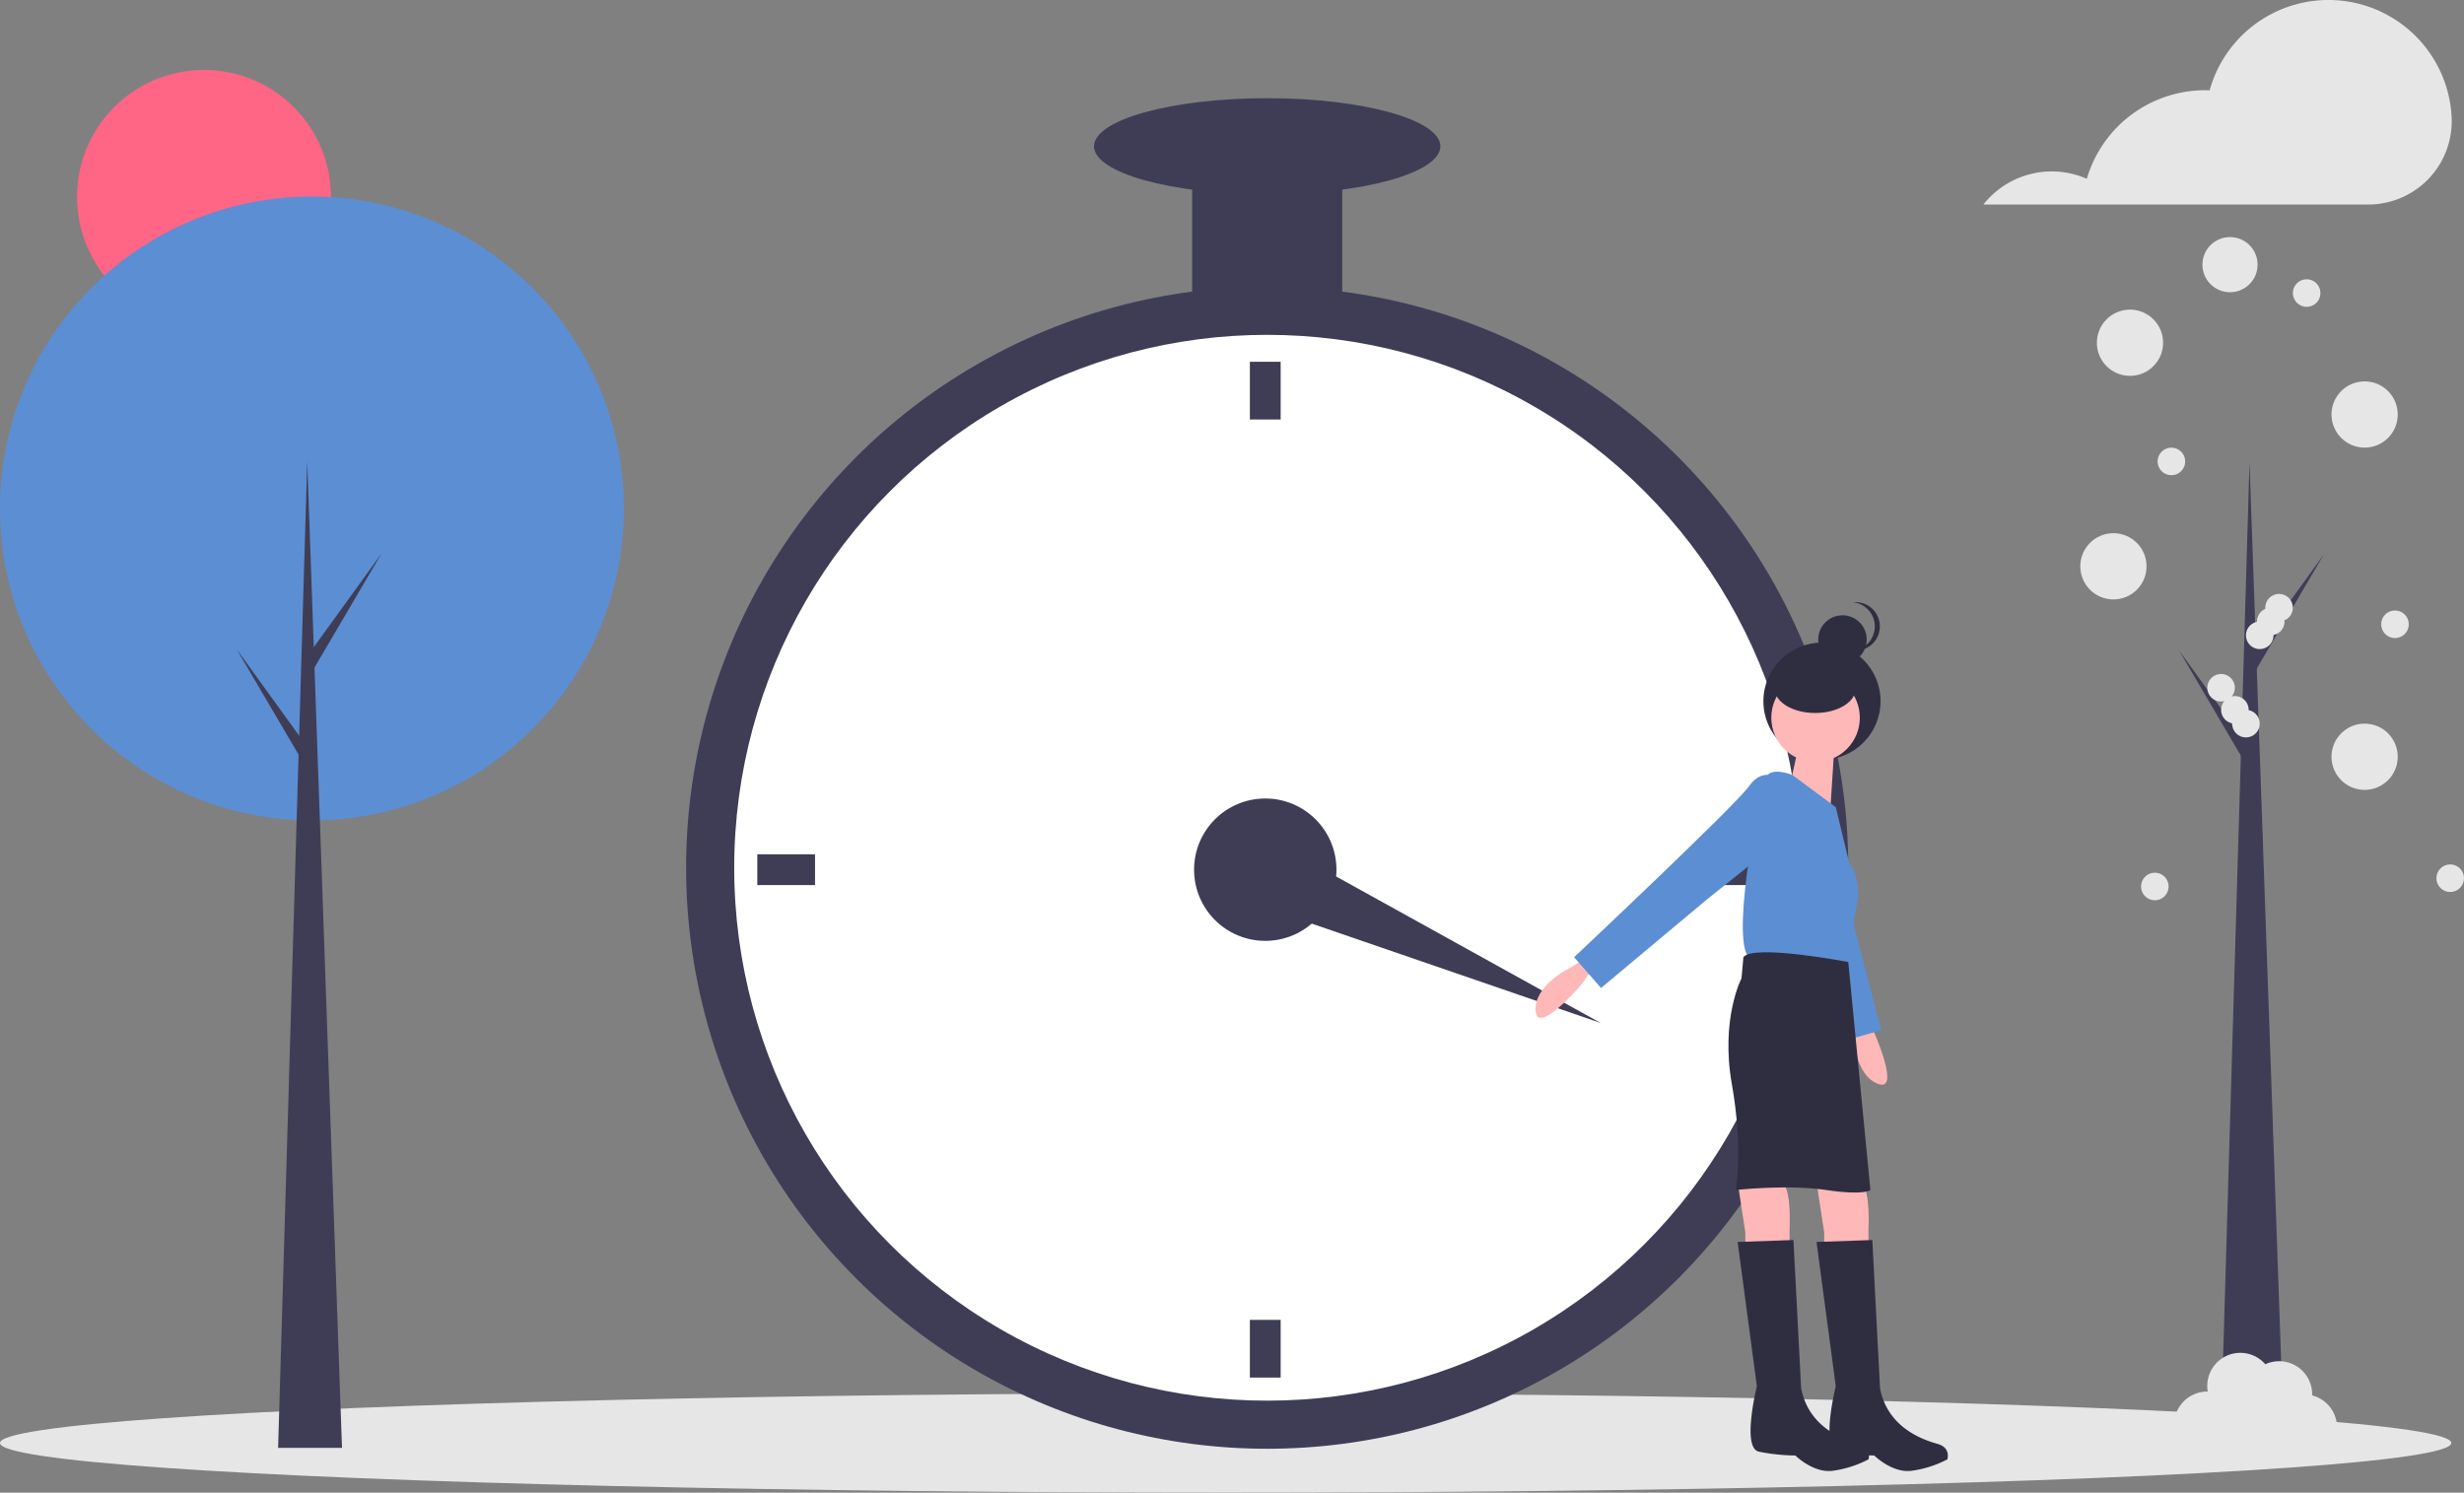
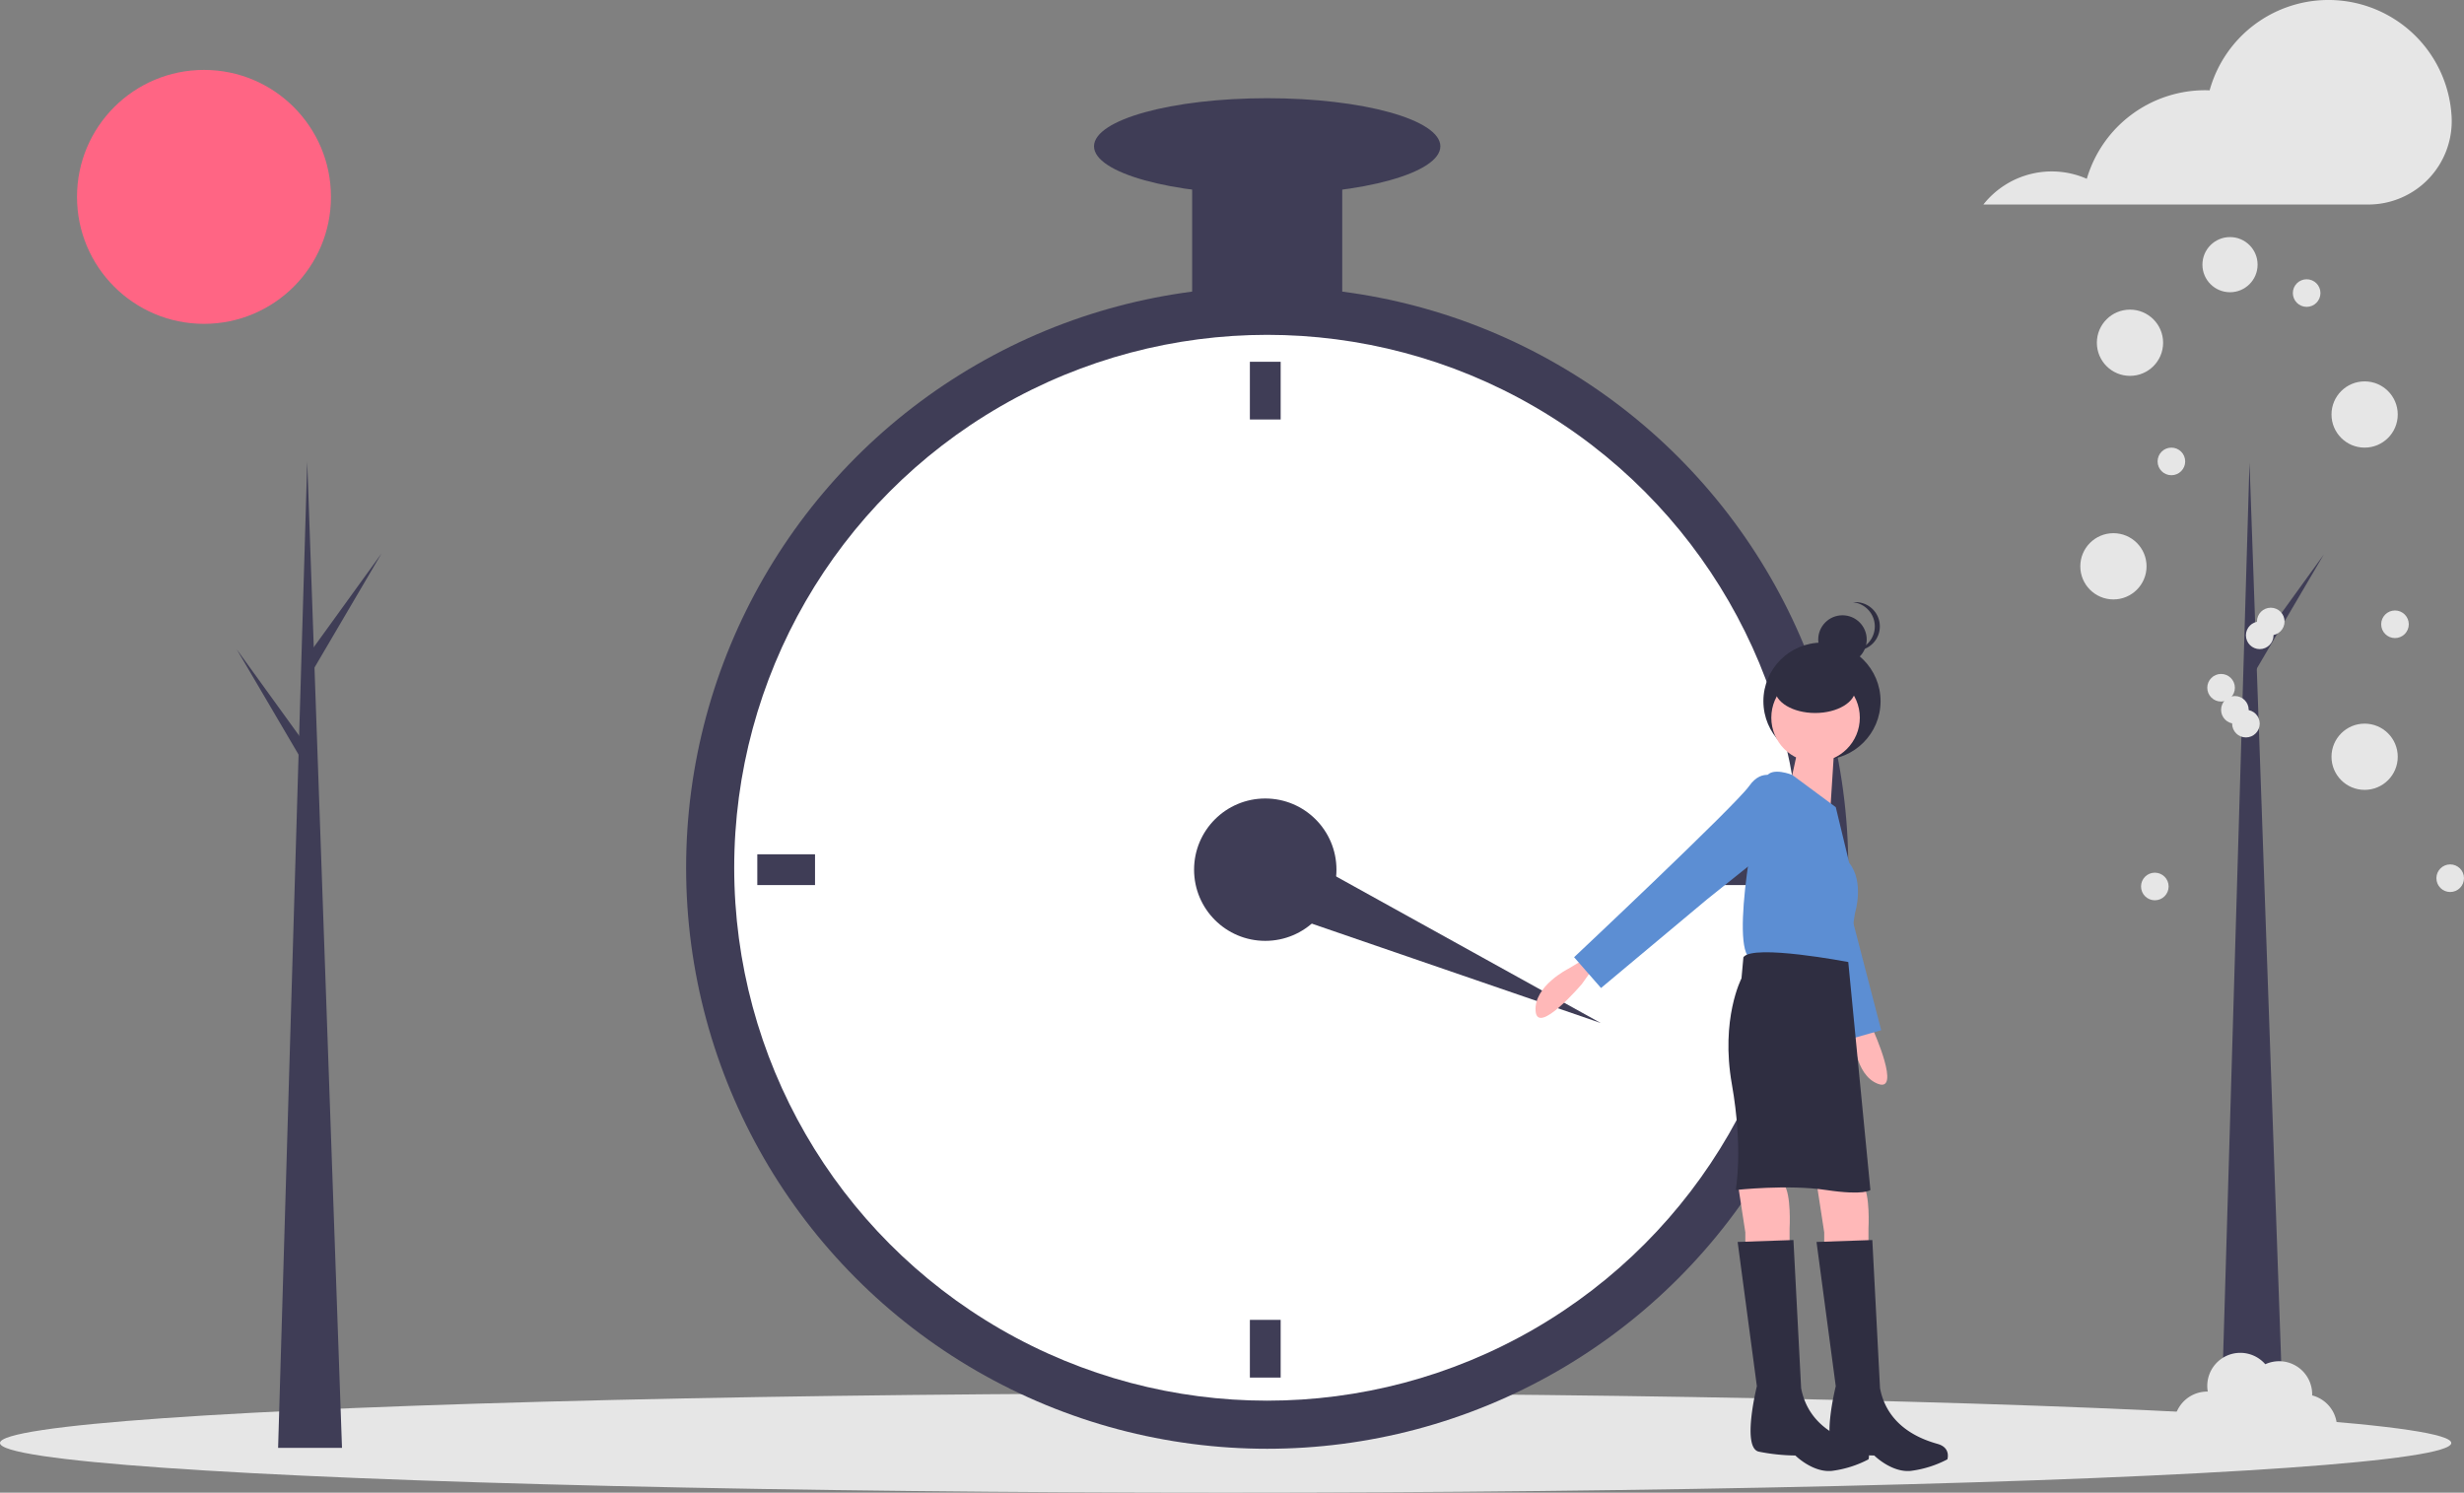
<svg xmlns="http://www.w3.org/2000/svg" width="892.614" height="540.802" viewBox="0 0 892.614 540.802" role="img">
  <rect x="0" y="0" width="892.614" height="540.802" fill="#808080" stroke="none" />
  <title>season_change</title>
  <circle cx="73.896" cy="71.33" r="46" fill="#ff6584" />
  <ellipse cx="444.003" cy="522.802" rx="444.003" ry="18" fill="#e6e6e6" />
-   <circle cx="113" cy="184.219" r="113" fill="#5c8ed3" />
  <polygon points="123.892 524.581 100.747 524.581 111.298 167.201 123.892 524.581" fill="#3f3d56" />
  <polygon points="113.34 234.933 138.187 200.557 113 243.442 110.277 238.677 113.34 234.933" fill="#3f3d56" />
  <polygon points="110.617 269.65 85.771 235.274 110.958 278.159 113.681 273.394 110.617 269.65" fill="#3f3d56" />
  <polygon points="827.505 524.957 804.361 524.957 814.912 167.577 827.505 524.957" fill="#3f3d56" />
  <polygon points="816.954 235.309 841.801 200.933 816.614 243.818 813.891 239.053 816.954 235.309" fill="#3f3d56" />
-   <polygon points="814.231 270.026 789.385 235.65 814.572 278.535 817.295 273.77 814.231 270.026" fill="#3f3d56" />
  <circle cx="459.056" cy="314.393" r="210.504" fill="#3f3d56" />
  <circle cx="459.056" cy="314.393" r="193.078" fill="#fff" />
  <circle cx="458.359" cy="315.09" r="25.79" fill="#3f3d56" />
  <rect x="452.782" y="131.074" width="11.153" height="20.911" fill="#3f3d56" />
  <rect x="452.782" y="478.196" width="11.153" height="20.911" fill="#3f3d56" />
  <rect x="432.914" y="484.234" width="11.153" height="20.911" transform="translate(779.487 -123.4) rotate(90)" fill="#3f3d56" />
  <rect x="780.036" y="484.234" width="11.153" height="20.911" transform="translate(1126.609 -470.522) rotate(90)" fill="#3f3d56" />
  <polygon points="450.924 326.286 460.455 304.493 579.88 370.635 450.924 326.286" fill="#3f3d56" />
  <rect x="431.871" y="53.006" width="54.368" height="62.733" fill="#3f3d56" />
  <ellipse cx="459.056" cy="53.006" rx="62.733" ry="17.426" fill="#3f3d56" />
  <path d="M730.198,531.283l-3.485,4.879s-16.032,18.82-16.729,9.758,11.85-15.335,11.85-15.335l6.97-4.182Z" transform="translate(-153.693 -179.599)" fill="#ffb8b8" />
  <path d="M829.418,547.745l2.918,5.238s10.148,22.544,1.66,19.296-8.788-17.272-8.788-17.272l-.797-8.09Z" transform="translate(-153.693 -179.599)" fill="#ffb8b8" />
  <circle cx="660.033" cy="254.042" r="21.224" fill="#2f2e41" />
  <path d="M811.751,607.957l2.788,18.123V631.656h16.032V624.686s.697-12.547-2.091-16.032S811.751,607.957,811.751,607.957Z" transform="translate(-153.693 -179.599)" fill="#ffb8b8" />
  <path d="M783.173,607.957l2.788,18.123V631.656h16.032V624.686s.697-12.547-2.091-16.032S783.173,607.957,783.173,607.957Z" transform="translate(-153.693 -179.599)" fill="#ffb8b8" />
  <path d="M793.961,462.384s-6.166,3.25-1.955,10.643,28.922,83.877,28.922,83.877l14.256-4.047-12.572-48.371-7.199-30.402Z" transform="translate(-153.693 -179.599)" fill="#5c8ed3" />
  <circle cx="657.71" cy="260.025" r="16.032" fill="#ffb8b8" />
  <path d="M818.722,442.063l-2.091,32.76L801.993,464.368s4.879-19.517,3.485-20.911Z" transform="translate(-153.693 -179.599)" fill="#ffb8b8" />
  <path d="M818.722,472.036l-15.769-11.677s-7.233-2.961-9.324.525-12.547,55.066-6.97,64.824c0,0,29.972,6.273,36.246,2.788l2.788-18.123s3.485-11.153-2.091-18.123Z" transform="translate(-153.693 -179.599)" fill="#5c8ed3" />
  <path d="M797.811,461.58s-5.576-4.182-10.455,2.788-63.43,62.036-63.43,62.036l9.758,11.153,38.337-32.063,24.396-19.517Z" transform="translate(-153.693 -179.599)" fill="#5c8ed3" />
  <path d="M823.252,528.147s-34.503-6.622-37.988-1.743l-.697,7.667s-7.667,14.638-3.485,38.337,1.394,38.337,1.394,38.337,18.82-2.091,32.76,0,16.032,0,16.032,0Z" transform="translate(-153.693 -179.599)" fill="#2f2e41" />
  <path d="M831.965,628.868l-20.214.697,6.97,52.277s-5.576,22.305.697,23.699a70.713,70.713,0,0,0,13.244,1.394s6.273,6.273,13.244,5.576a39.034,39.034,0,0,0,13.244-4.182s1.394-4.182-3.485-5.576-18.123-5.576-20.911-20.214Z" transform="translate(-153.693 -179.599)" fill="#2f2e41" />
  <path d="M803.387,628.868l-20.214.697,6.97,52.277s-5.576,22.305.697,23.699a70.713,70.713,0,0,0,13.244,1.394s6.273,6.273,13.244,5.576a39.034,39.034,0,0,0,13.244-4.182s1.394-4.182-3.485-5.576S808.963,697.177,806.175,682.539Z" transform="translate(-153.693 -179.599)" fill="#2f2e41" />
  <circle cx="667.458" cy="231.704" r="8.782" fill="#2f2e41" />
  <path d="M832.861,406.546a8.783,8.783,0,0,0-7.868-8.735,8.881,8.881,0,0,1,.915-.047,8.782,8.782,0,0,1,0,17.565,8.881,8.881,0,0,1-.915-.047A8.783,8.783,0,0,0,832.861,406.546Z" transform="translate(-153.693 -179.599)" fill="#2f2e41" />
  <ellipse cx="657.565" cy="249.542" rx="14.637" ry="8.782" fill="#2f2e41" />
  <path d="M1041.813,221.75a44.677,44.677,0,0,0-87.657-9.419c-.541-.019-1.082-.041-1.628-.041a44.688,44.688,0,0,0-42.867,32.089,31.574,31.574,0,0,0-37.465,9.319h139.362a30.22,30.22,0,0,0,30.286-31.289Q1041.831,222.08,1041.813,221.75Z" transform="translate(-153.693 -179.599)" fill="#e6e6e6" />
  <circle cx="771.614" cy="124.178" r="12" fill="#e6e6e6" />
  <circle cx="807.847" cy="95.886" r="9.992" fill="#e6e6e6" />
  <circle cx="856.614" cy="150.178" r="12" fill="#e6e6e6" />
  <circle cx="765.614" cy="205.178" r="12" fill="#e6e6e6" />
  <circle cx="856.614" cy="274.178" r="12" fill="#e6e6e6" />
  <path d="M991.287,685.165c.004-.13.02-.257.02-.388a11.982,11.982,0,0,0-16.987-10.905,11.968,11.968,0,0,0-20.832,9.914c-.061-.001-.12-.009-.181-.009a12,12,0,1,0,7.334,21.483,11.994,11.994,0,0,0,20.622,1.217,11.99,11.99,0,1,0,10.024-21.312Z" transform="translate(-153.693 -179.599)" fill="#e6e6e6" />
  <circle cx="867.614" cy="226.178" r="5" fill="#e6e6e6" />
  <circle cx="835.614" cy="106.178" r="5" fill="#e6e6e6" />
  <circle cx="818.614" cy="230.178" r="5" fill="#e6e6e6" />
  <circle cx="822.614" cy="225.178" r="5" fill="#e6e6e6" />
-   <circle cx="825.614" cy="220.178" r="5" fill="#e6e6e6" />
  <circle cx="813.614" cy="262.178" r="5" fill="#e6e6e6" />
  <circle cx="887.614" cy="318.178" r="5" fill="#e6e6e6" />
  <circle cx="780.614" cy="321.178" r="5" fill="#e6e6e6" />
  <circle cx="786.614" cy="167.178" r="5" fill="#e6e6e6" />
  <circle cx="809.614" cy="257.178" r="5" fill="#e6e6e6" />
  <circle cx="804.614" cy="249.178" r="5" fill="#e6e6e6" />
</svg>